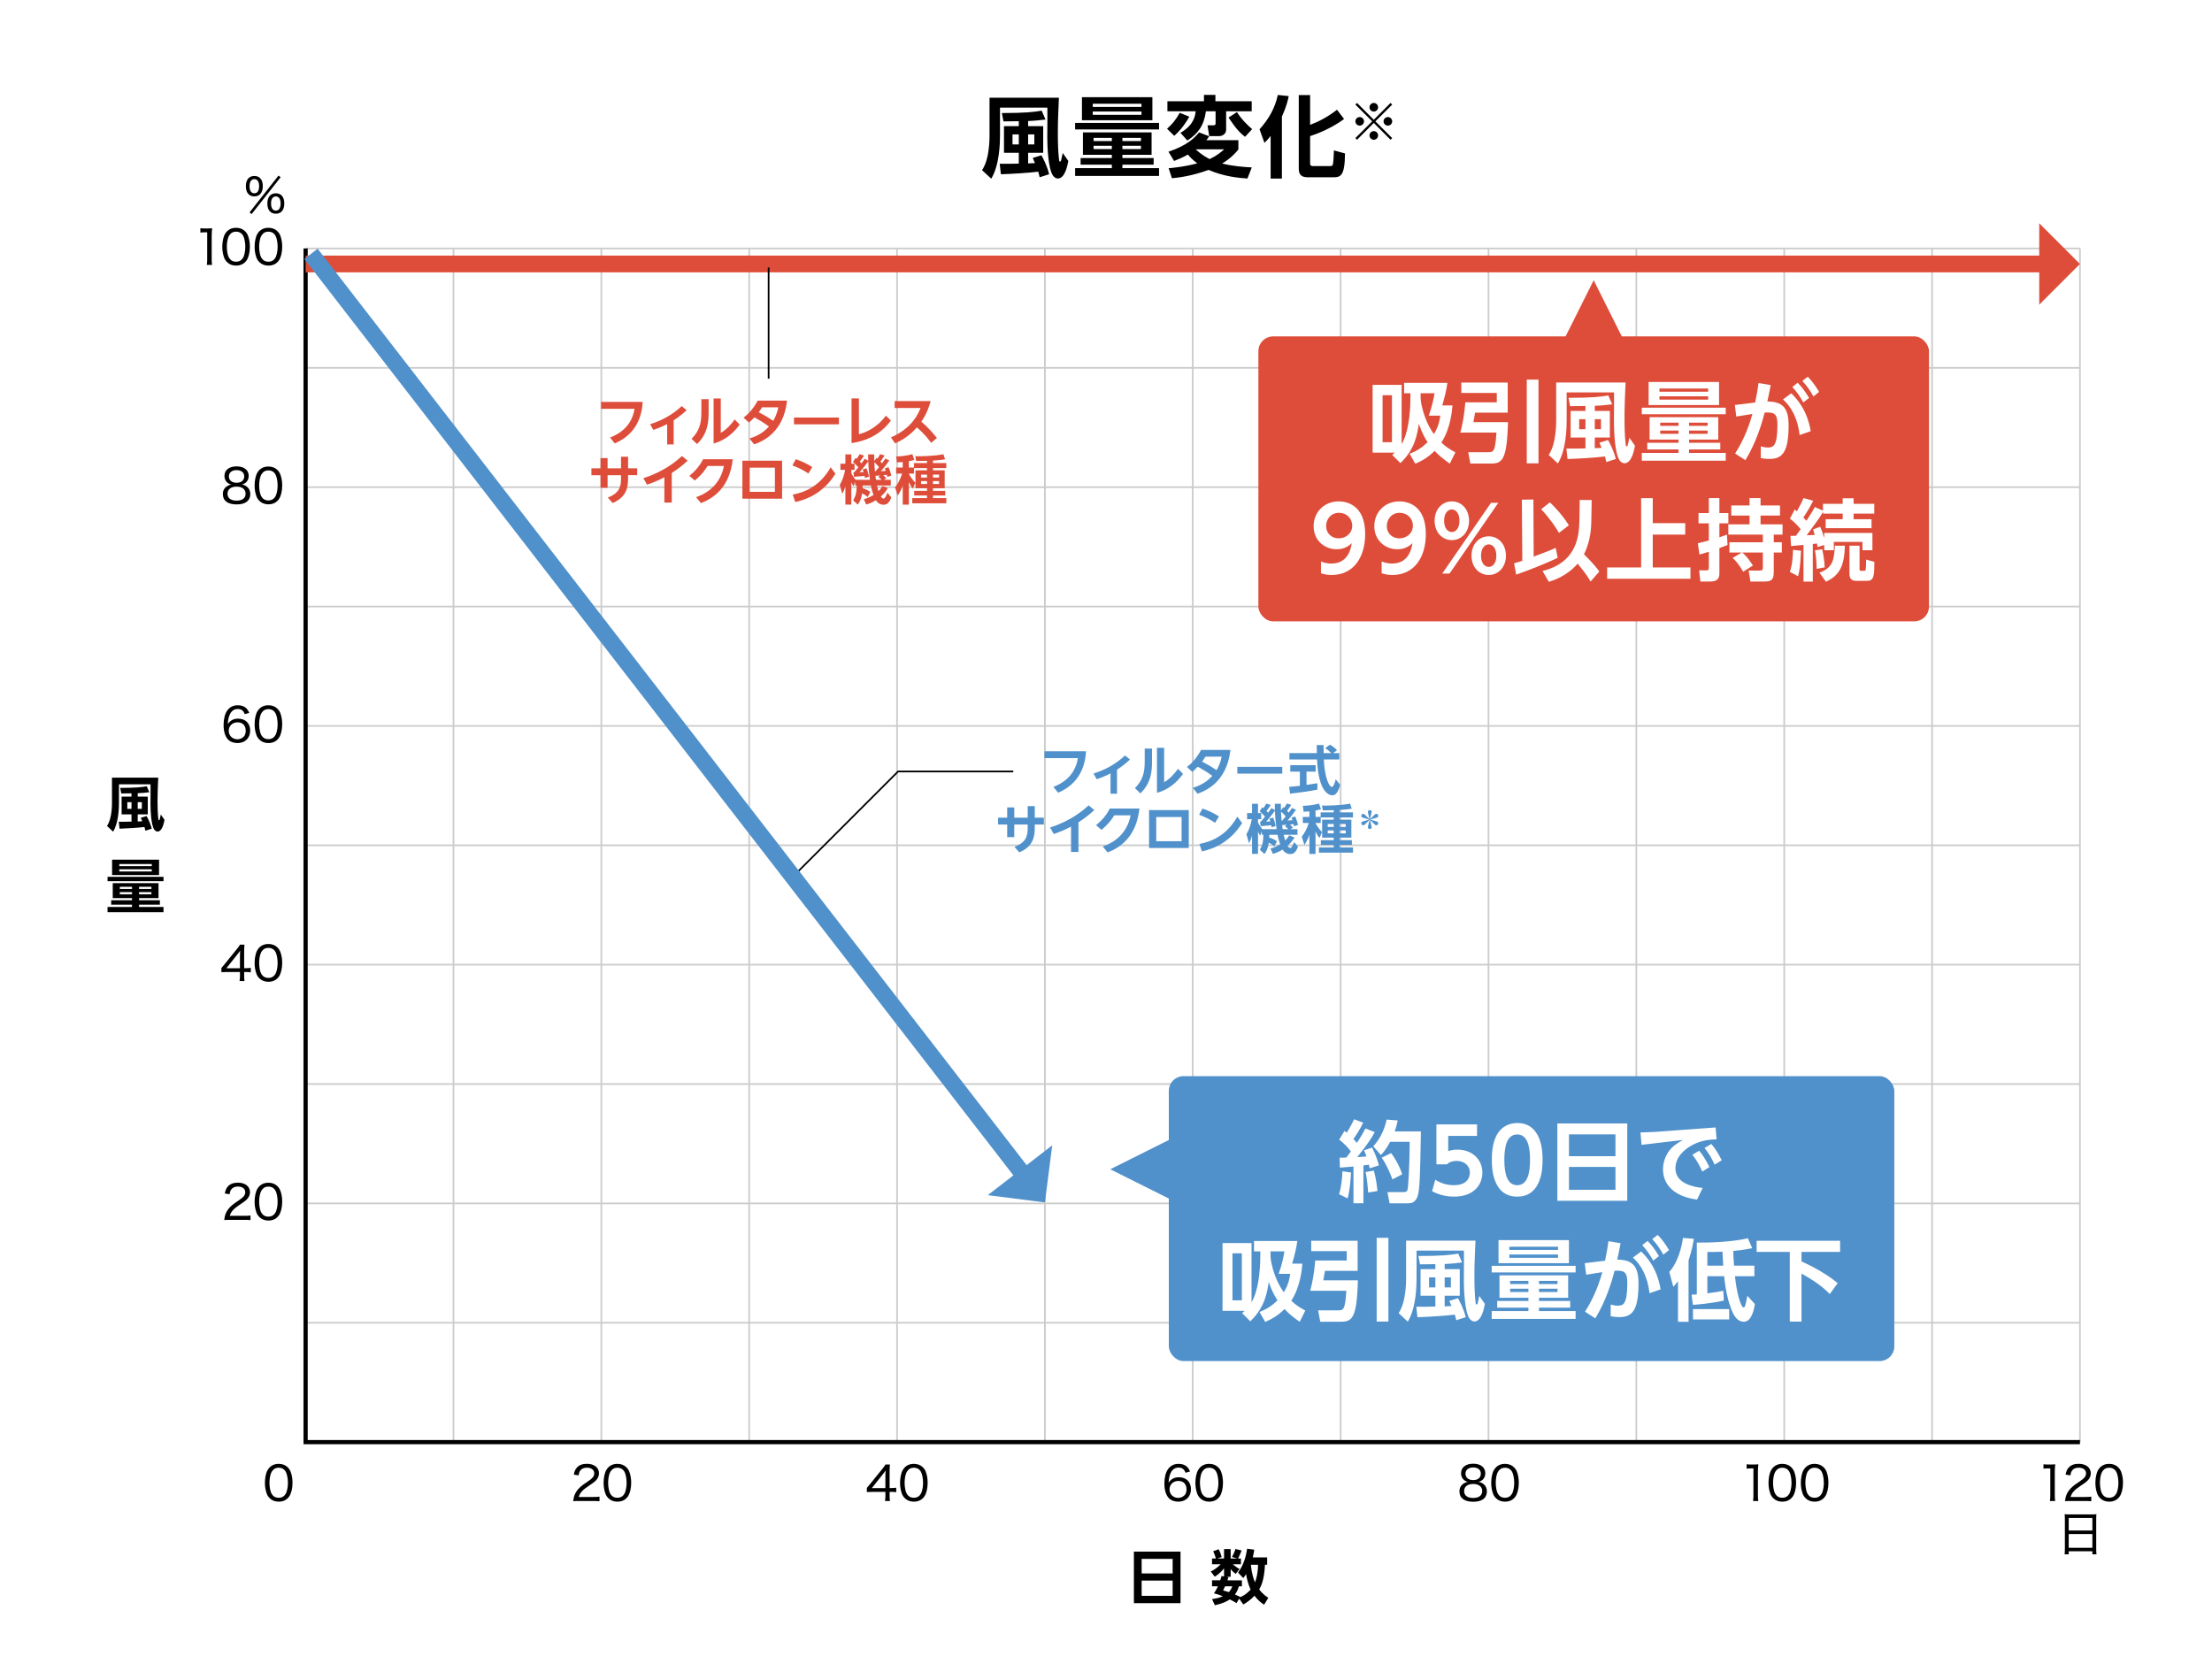
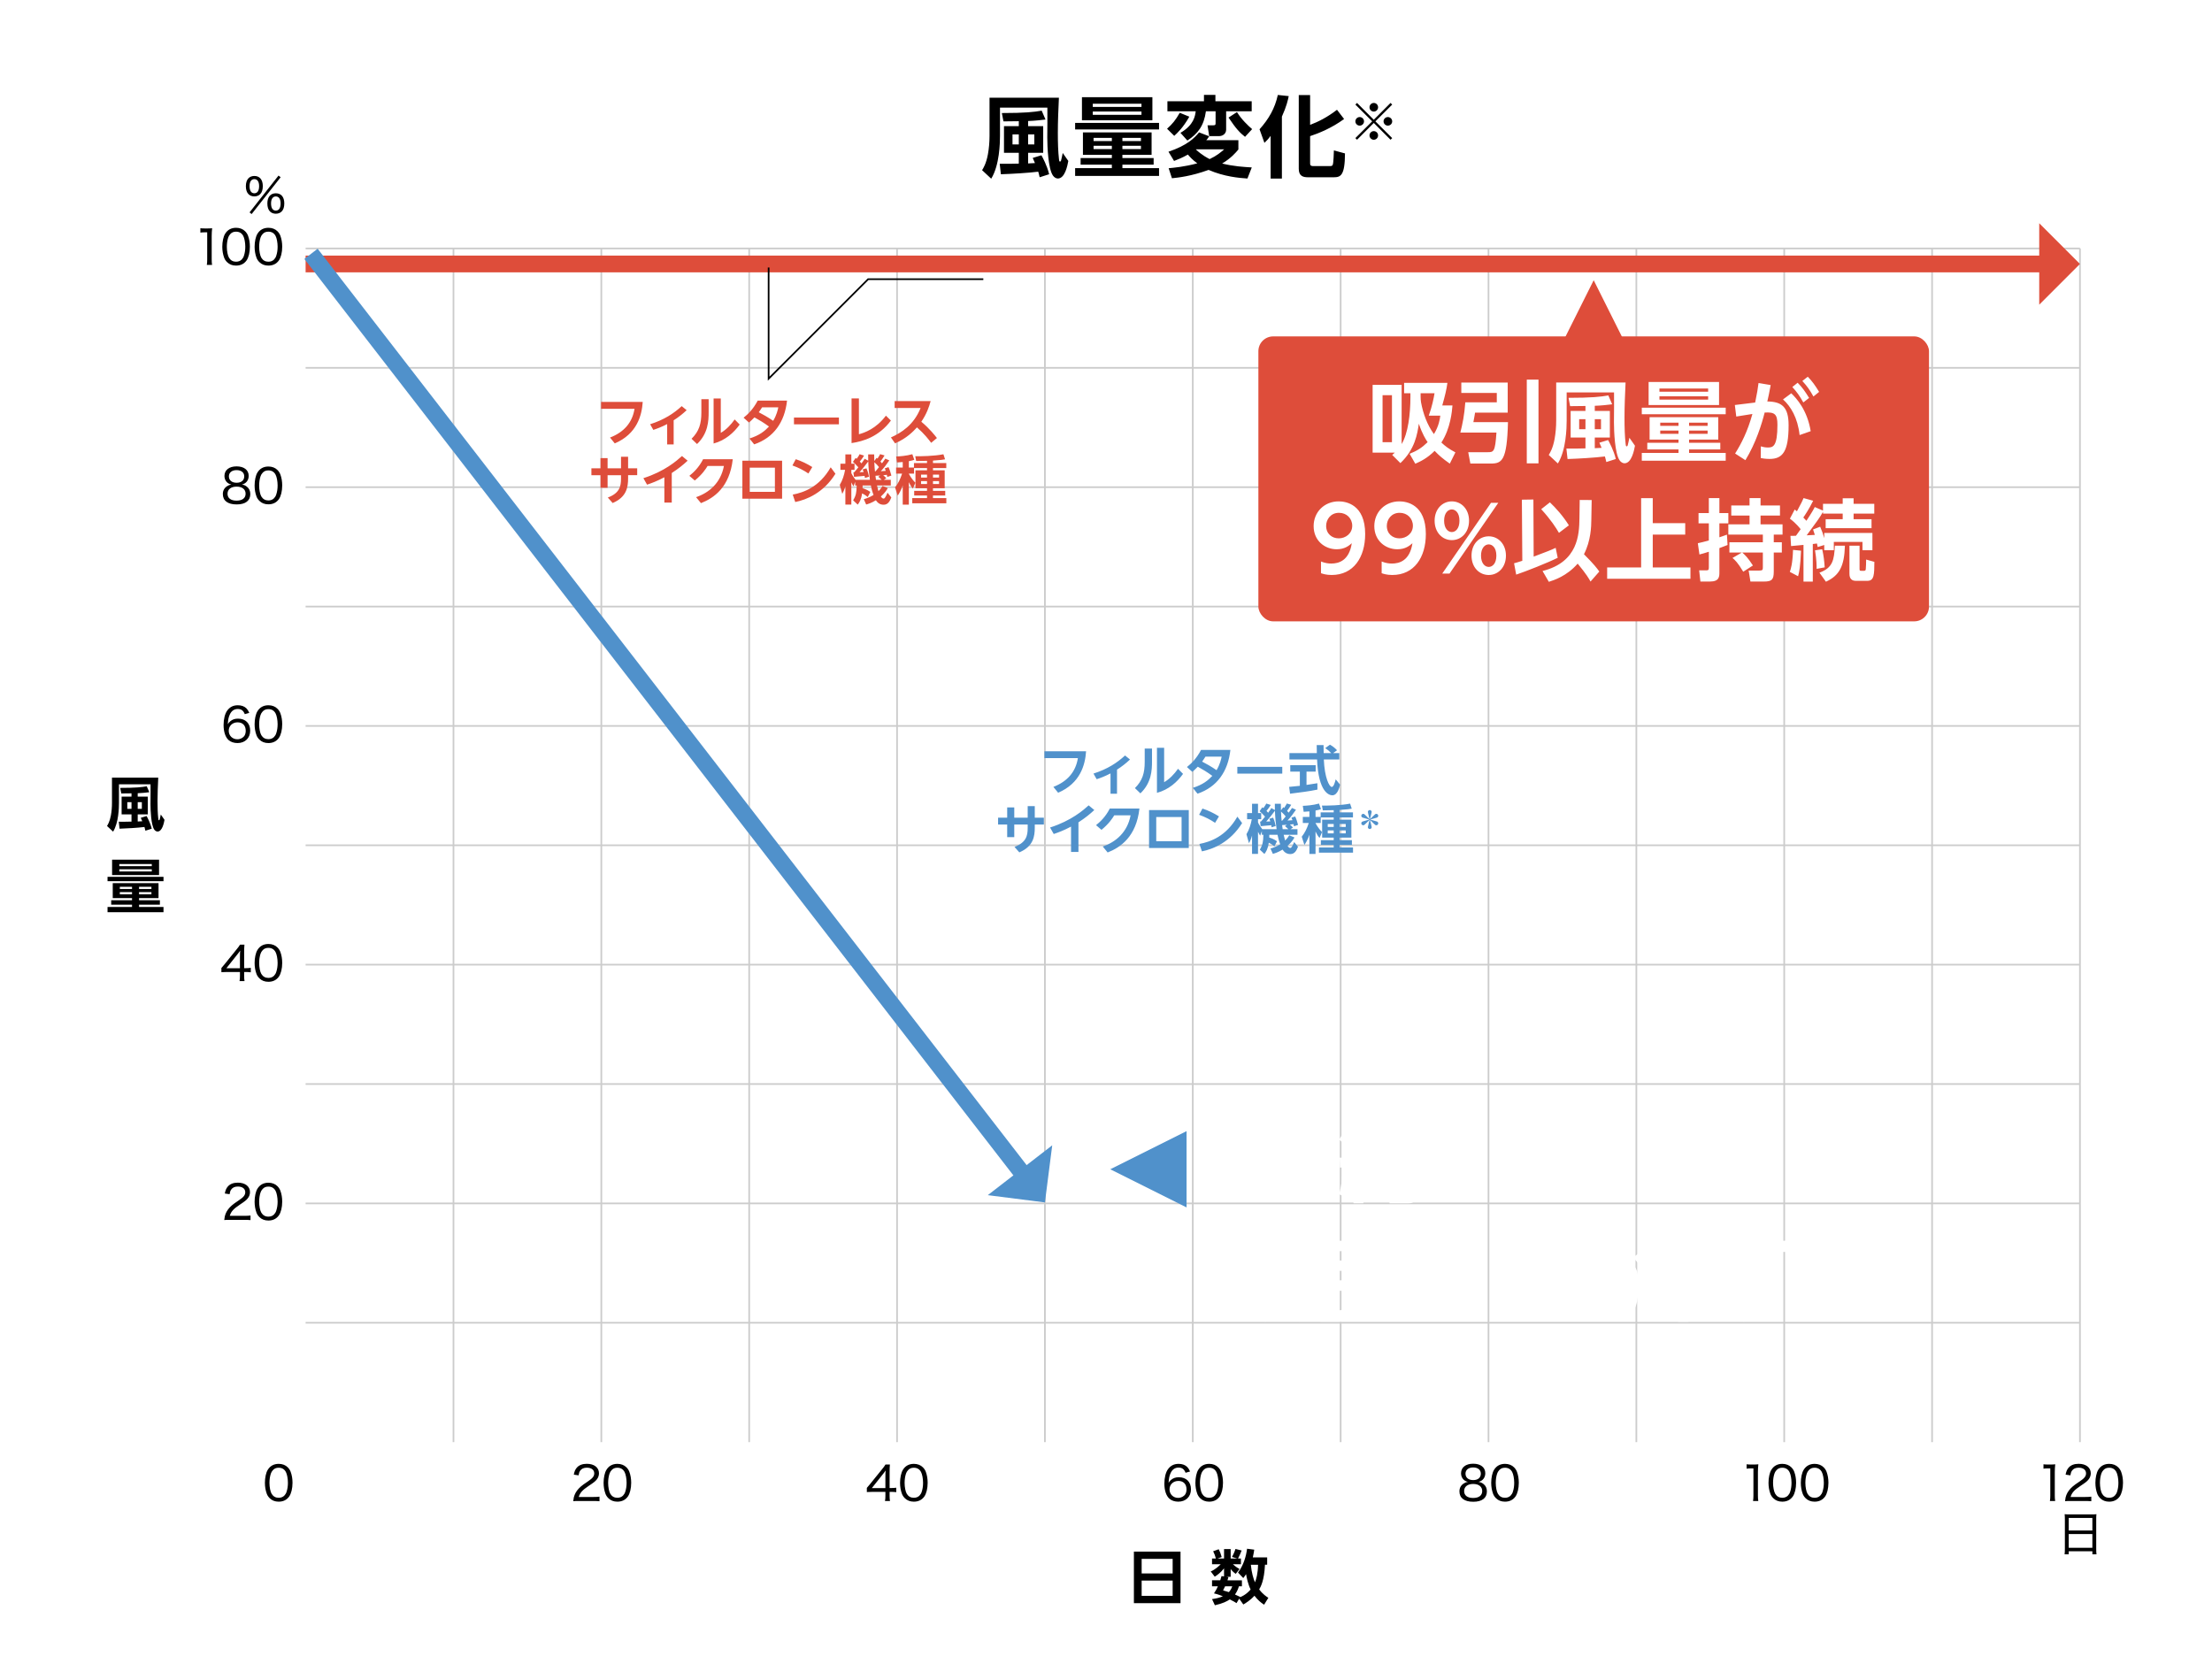
<svg xmlns="http://www.w3.org/2000/svg" id="_レイヤー_1" width="748" height="560" viewBox="0 0 748 560">
  <defs>
    <style>.cls-2,.cls-3{fill:none;stroke-miterlimit:10}.cls-3{stroke:#000}.cls-2{stroke:#ccc}.cls-2,.cls-3{stroke-width:.567px}.cls-6,.cls-7,.cls-8,.cls-9{stroke-width:0}.cls-7{fill:#5091cb}.cls-8{fill:#de4d3a}.cls-9{fill:#fff}</style>
  </defs>
  <path class="cls-9" d="M-77-43h901v648H-77z" />
  <path class="cls-2" d="M203.344 487.764V84.036M303.344 487.764V84.036M403.344 487.764V84.036M503.344 487.764V84.036M603.344 487.764V84.036M703.344 487.764V84.036M153.344 487.764V84.036M253.344 487.764V84.036M353.344 487.764V84.036M453.344 487.764V84.036M553.344 487.764V84.036M653.344 487.764V84.036M703.344 407.018h-600M703.344 326.273h-600M703.344 245.527h-600M703.344 164.782h-600M703.344 84.036h-600M703.344 447.391h-600M703.344 366.645h-600M703.344 285.9h-600M703.344 205.154h-600M703.344 124.409h-600" />
-   <path stroke="#000" fill="none" stroke-miterlimit="10" stroke-width="1.417" d="M703.344 487.764h-600V84.036" />
  <path stroke-width="5.669" stroke="#de4d3a" fill="none" stroke-miterlimit="10" d="M691.421 89.278H103.344" />
  <path class="cls-8" d="M689.574 103.054v-27.55l13.77 13.773-13.77 13.777z" />
  <path class="cls-6" d="M91.182 506.717c-.448-.448-.784-.961-.977-1.505-.416-1.12-.624-2.385-.624-3.682 0-1.713.368-3.441.944-4.369.8-1.345 2.08-2.049 3.729-2.049 1.232 0 2.305.416 3.057 1.185.448.447.784.976.977 1.504.416 1.121.624 2.369.624 3.714 0 1.921-.432 3.665-1.136 4.658-.833 1.152-2.018 1.729-3.554 1.729-1.232 0-2.257-.4-3.041-1.185Zm1.104-9.476c-.337.368-.576.768-.705 1.184-.304.929-.464 1.985-.464 3.122 0 1.44.304 2.977.736 3.697.544.896 1.345 1.345 2.385 1.345.769 0 1.44-.257 1.905-.736.336-.353.608-.784.752-1.265.32-.961.464-1.969.464-3.09 0-1.36-.288-2.896-.688-3.633-.513-.961-1.329-1.44-2.449-1.44-.816 0-1.44.256-1.937.816ZM195.699 507.677c-1.073 0-1.329.017-1.857.064.16-1.217.208-1.473.448-2.081.416-1.057 1.089-1.969 2.113-2.865.528-.464.912-.736 2.497-1.809 1.521-1.024 2.049-1.713 2.049-2.673 0-1.169-.977-1.905-2.497-1.905-1.041 0-1.793.336-2.257 1.009-.288.416-.416.8-.545 1.585l-1.616-.24c.224-1.152.496-1.761 1.04-2.386.753-.848 1.889-1.28 3.361-1.28 2.497 0 4.114 1.265 4.114 3.218 0 .752-.272 1.504-.753 2.081-.512.64-.912.96-2.736 2.177-2.113 1.408-2.93 2.32-3.346 3.745h4.946c.848 0 1.504-.032 2.064-.112v1.553c-.688-.063-1.232-.08-2.097-.08h-4.93ZM205.711 506.717c-.448-.448-.785-.961-.977-1.505-.416-1.12-.624-2.385-.624-3.682 0-1.713.368-3.441.944-4.369.8-1.345 2.08-2.049 3.729-2.049 1.232 0 2.305.416 3.057 1.185.448.447.784.976.977 1.504.416 1.121.624 2.369.624 3.714 0 1.921-.432 3.665-1.136 4.658-.833 1.152-2.018 1.729-3.554 1.729-1.232 0-2.257-.4-3.041-1.185Zm1.104-9.476c-.337.368-.576.768-.705 1.184-.304.929-.464 1.985-.464 3.122 0 1.44.305 2.977.736 3.697.544.896 1.345 1.345 2.385 1.345.769 0 1.44-.257 1.905-.736.336-.353.608-.784.752-1.265.32-.961.464-1.969.464-3.09 0-1.36-.288-2.896-.688-3.633-.513-.961-1.329-1.44-2.449-1.44-.816 0-1.44.256-1.937.816ZM293.128 503.244c.368-.416.721-.816 1.104-1.312l3.985-4.93c.576-.704.864-1.089 1.217-1.665h1.488c-.08.977-.096 1.44-.096 2.705v5.25h.592c.641 0 1.057-.032 1.649-.112v1.521c-.608-.08-.977-.112-1.649-.112h-.592v1.328c0 .784.032 1.185.128 1.761h-1.696c.111-.544.144-1.024.144-1.776v-1.312h-4.338c-.912 0-1.376.016-1.937.063v-1.408Zm6.274-3.777c0-.849.016-1.329.08-2.113-.32.48-.641.913-1.152 1.537l-3.506 4.418h4.578v-3.842ZM305.961 506.717c-.448-.448-.785-.961-.977-1.505-.416-1.12-.624-2.385-.624-3.682 0-1.713.368-3.441.944-4.369.8-1.345 2.08-2.049 3.729-2.049 1.232 0 2.305.416 3.057 1.185.448.447.784.976.977 1.504.416 1.121.624 2.369.624 3.714 0 1.921-.432 3.665-1.136 4.658-.833 1.152-2.018 1.729-3.554 1.729-1.232 0-2.257-.4-3.041-1.185Zm1.104-9.476c-.337.368-.576.768-.705 1.184-.304.929-.464 1.985-.464 3.122 0 1.44.305 2.977.736 3.697.544.896 1.345 1.345 2.385 1.345.769 0 1.44-.257 1.905-.736.336-.353.608-.784.752-1.265.32-.961.464-1.969.464-3.09 0-1.36-.288-2.896-.688-3.633-.513-.961-1.329-1.44-2.449-1.44-.816 0-1.44.256-1.937.816ZM400.908 498.122c-.496-1.232-1.185-1.745-2.386-1.745-1.216 0-2.128.641-2.688 1.89-.416.928-.576 1.696-.673 3.265.305-.496.48-.704.833-.992.736-.624 1.553-.896 2.625-.896 2.529 0 4.113 1.568 4.113 4.065s-1.729 4.194-4.289 4.194c-1.201 0-2.306-.368-3.025-1.024-1.072-.961-1.681-2.817-1.681-5.09 0-2.018.464-3.842 1.232-4.883.896-1.216 2.049-1.792 3.602-1.792 1.2 0 2.209.368 2.896 1.056.385.4.608.753.961 1.521l-1.521.432Zm-5.427 5.618c0 1.648 1.249 2.881 2.913 2.881 1.024 0 1.938-.479 2.434-1.248.256-.416.399-1.009.399-1.633 0-1.776-1.04-2.849-2.753-2.849-1.729 0-2.993 1.2-2.993 2.849ZM405.832 506.717c-.448-.448-.785-.961-.977-1.505-.416-1.12-.624-2.385-.624-3.682 0-1.713.368-3.441.944-4.369.8-1.345 2.08-2.049 3.729-2.049 1.232 0 2.305.416 3.057 1.185.448.447.784.976.977 1.504.416 1.121.624 2.369.624 3.714 0 1.921-.432 3.665-1.136 4.658-.833 1.152-2.018 1.729-3.554 1.729-1.232 0-2.257-.4-3.041-1.185Zm1.104-9.476c-.337.368-.576.768-.705 1.184-.304.929-.464 1.985-.464 3.122 0 1.44.305 2.977.736 3.697.544.896 1.345 1.345 2.385 1.345.769 0 1.44-.257 1.905-.736.336-.353.608-.784.752-1.265.32-.961.464-1.969.464-3.09 0-1.36-.288-2.896-.688-3.633-.513-.961-1.329-1.44-2.449-1.44-.816 0-1.44.256-1.937.816ZM494.062 498.297c0-1.984 1.585-3.233 4.098-3.233 2.529 0 4.098 1.233 4.098 3.218 0 1.488-.88 2.609-2.305 2.929.672.097 1.137.288 1.681.705.784.607 1.169 1.44 1.169 2.513 0 2.257-1.649 3.506-4.61 3.506-2.993 0-4.674-1.249-4.674-3.506 0-1.137.464-2.017 1.393-2.641.512-.337.88-.48 1.488-.577-1.424-.288-2.337-1.44-2.337-2.913Zm1.041 6.035c0 1.473 1.12 2.32 3.041 2.32 1.953 0 3.073-.848 3.073-2.337s-1.152-2.4-3.041-2.4c-1.921 0-3.073.912-3.073 2.417Zm.464-5.907c0 1.345.992 2.178 2.609 2.178 1.601 0 2.577-.816 2.577-2.178 0-1.28-1.009-2.097-2.594-2.097-1.568 0-2.593.816-2.593 2.097ZM505.861 506.717c-.448-.448-.784-.961-.977-1.505-.416-1.12-.624-2.385-.624-3.682 0-1.713.368-3.441.944-4.369.8-1.345 2.08-2.049 3.729-2.049 1.232 0 2.305.416 3.057 1.185.448.447.784.976.977 1.504.416 1.121.624 2.369.624 3.714 0 1.921-.432 3.665-1.136 4.658-.833 1.152-2.018 1.729-3.554 1.729-1.232 0-2.257-.4-3.041-1.185Zm1.104-9.476c-.337.368-.576.768-.705 1.184-.304.929-.464 1.985-.464 3.122 0 1.44.304 2.977.736 3.697.544.896 1.345 1.345 2.385 1.345.769 0 1.44-.257 1.905-.736.336-.353.608-.784.752-1.265.32-.961.464-1.969.464-3.09 0-1.36-.288-2.896-.688-3.633-.513-.961-1.329-1.44-2.449-1.44-.816 0-1.44.256-1.937.816ZM590.624 495.256c.448.064.769.08 1.408.08h1.137c.608 0 .881-.016 1.425-.08-.096.961-.145 1.776-.145 2.657v7.875c0 .769.032 1.265.129 1.889h-1.777c.097-.592.128-1.136.128-1.889v-9.14h-.832c-.544 0-.96.032-1.473.096v-1.488ZM599.632 506.717c-.448-.448-.784-.961-.977-1.505-.416-1.12-.624-2.385-.624-3.682 0-1.713.368-3.441.944-4.369.8-1.345 2.08-2.049 3.729-2.049 1.232 0 2.305.416 3.057 1.185.448.447.784.976.977 1.504.416 1.121.624 2.369.624 3.714 0 1.921-.432 3.665-1.136 4.658-.833 1.152-2.018 1.729-3.554 1.729-1.232 0-2.257-.4-3.041-1.185Zm1.104-9.476c-.337.368-.576.768-.705 1.184-.304.929-.464 1.985-.464 3.122 0 1.44.304 2.977.736 3.697.544.896 1.345 1.345 2.385 1.345.769 0 1.44-.257 1.905-.736.336-.353.608-.784.752-1.265.32-.961.464-1.969.464-3.09 0-1.36-.288-2.896-.688-3.633-.513-.961-1.329-1.44-2.449-1.44-.816 0-1.44.256-1.937.816ZM610.562 506.717c-.448-.448-.784-.961-.977-1.505-.416-1.12-.624-2.385-.624-3.682 0-1.713.368-3.441.944-4.369.8-1.345 2.08-2.049 3.729-2.049 1.232 0 2.305.416 3.057 1.185.448.447.784.976.977 1.504.416 1.121.624 2.369.624 3.714 0 1.921-.432 3.665-1.136 4.658-.833 1.152-2.018 1.729-3.554 1.729-1.232 0-2.257-.4-3.041-1.185Zm1.104-9.476c-.337.368-.576.768-.705 1.184-.304.929-.464 1.985-.464 3.122 0 1.44.304 2.977.736 3.697.544.896 1.345 1.345 2.385 1.345.769 0 1.44-.257 1.905-.736.336-.353.608-.784.752-1.265.32-.961.464-1.969.464-3.09 0-1.36-.288-2.896-.688-3.633-.513-.961-1.329-1.44-2.449-1.44-.816 0-1.44.256-1.937.816ZM691.013 495.256c.448.064.769.08 1.408.08h1.137c.608 0 .881-.016 1.425-.08-.096.961-.145 1.776-.145 2.657v7.875c0 .769.032 1.265.129 1.889h-1.777c.097-.592.128-1.136.128-1.889v-9.14h-.832c-.544 0-.96.032-1.473.096v-1.488ZM700.16 507.677c-1.073 0-1.329.017-1.857.064.16-1.217.208-1.473.448-2.081.416-1.057 1.089-1.969 2.113-2.865.528-.464.912-.736 2.497-1.809 1.521-1.024 2.049-1.713 2.049-2.673 0-1.169-.977-1.905-2.497-1.905-1.041 0-1.793.336-2.257 1.009-.288.416-.416.8-.545 1.585l-1.616-.24c.224-1.152.496-1.761 1.04-2.386.753-.848 1.889-1.28 3.361-1.28 2.497 0 4.114 1.265 4.114 3.218 0 .752-.272 1.504-.753 2.081-.512.64-.912.96-2.736 2.177-2.113 1.408-2.93 2.32-3.346 3.745h4.946c.848 0 1.504-.032 2.064-.112v1.553c-.688-.063-1.232-.08-2.097-.08h-4.93ZM710.172 506.717c-.448-.448-.785-.961-.977-1.505-.416-1.12-.624-2.385-.624-3.682 0-1.713.368-3.441.944-4.369.8-1.345 2.08-2.049 3.729-2.049 1.232 0 2.305.416 3.057 1.185.448.447.784.976.977 1.504.416 1.121.624 2.369.624 3.714 0 1.921-.432 3.665-1.136 4.658-.833 1.152-2.018 1.729-3.554 1.729-1.232 0-2.257-.4-3.041-1.185Zm1.104-9.476c-.337.368-.576.768-.705 1.184-.304.929-.464 1.985-.464 3.122 0 1.44.305 2.977.736 3.697.544.896 1.345 1.345 2.385 1.345.769 0 1.44-.257 1.905-.736.336-.353.608-.784.752-1.265.32-.961.464-1.969.464-3.09 0-1.36-.288-2.896-.688-3.633-.513-.961-1.329-1.44-2.449-1.44-.816 0-1.44.256-1.937.816ZM698.249 513.753c0-.624-.032-1.136-.08-1.616.513.064 1.009.08 1.745.08h7.331c.752 0 1.216-.016 1.681-.08-.064.48-.08.912-.08 1.521v10.261c0 .8.031 1.264.096 1.792h-1.393v-1.024h-8.003v1.024h-1.393c.063-.496.096-1.057.096-1.776v-10.181Zm1.297 3.906h8.003v-4.258h-8.003v4.258Zm0 5.842h8.003v-4.657h-8.003v4.657ZM77.686 412.589c-1.073 0-1.329.016-1.857.064.16-1.217.208-1.473.448-2.081.416-1.057 1.089-1.97 2.113-2.865.528-.464.912-.736 2.497-1.81 1.521-1.023 2.049-1.712 2.049-2.672 0-1.169-.977-1.905-2.497-1.905-1.041 0-1.793.336-2.257 1.009-.288.416-.416.8-.545 1.584l-1.616-.24c.224-1.152.496-1.76 1.04-2.385.753-.848 1.889-1.28 3.361-1.28 2.497 0 4.114 1.265 4.114 3.218 0 .752-.272 1.504-.753 2.08-.512.641-.912.961-2.736 2.178-2.113 1.408-2.93 2.32-3.346 3.745h4.946c.848 0 1.504-.032 2.064-.112v1.553c-.688-.064-1.232-.08-2.097-.08h-4.93ZM87.698 411.629c-.448-.447-.785-.96-.977-1.504-.416-1.121-.624-2.385-.624-3.682 0-1.713.368-3.441.944-4.369.8-1.346 2.08-2.049 3.729-2.049 1.232 0 2.305.416 3.057 1.184.448.448.784.977.977 1.505.416 1.12.624 2.369.624 3.714 0 1.92-.432 3.665-1.136 4.658-.833 1.152-2.018 1.729-3.554 1.729-1.232 0-2.257-.4-3.041-1.186Zm1.104-9.475c-.337.367-.576.768-.705 1.184-.304.929-.464 1.984-.464 3.121 0 1.441.305 2.978.736 3.697.544.896 1.345 1.346 2.385 1.346.769 0 1.44-.257 1.905-.736.336-.353.608-.785.752-1.266.32-.96.464-1.969.464-3.089 0-1.36-.288-2.897-.688-3.634-.513-.96-1.329-1.439-2.449-1.439-.816 0-1.44.256-1.937.816ZM74.866 327.41c.368-.416.721-.816 1.104-1.312l3.985-4.93c.576-.704.864-1.088 1.217-1.664h1.488c-.08.976-.096 1.439-.096 2.705v5.25h.592c.641 0 1.057-.033 1.649-.113v1.521c-.608-.08-.977-.112-1.649-.112h-.592v1.329c0 .783.032 1.184.128 1.76h-1.696c.111-.544.144-1.023.144-1.776v-1.312h-4.338c-.912 0-1.376.017-1.937.063v-1.408Zm6.274-3.777c0-.848.016-1.328.08-2.113-.32.48-.641.913-1.152 1.537l-3.506 4.418h4.578v-3.842ZM87.699 330.883c-.448-.448-.784-.96-.977-1.505-.416-1.12-.624-2.385-.624-3.682 0-1.713.368-3.441.944-4.369.8-1.345 2.08-2.049 3.729-2.049 1.232 0 2.305.416 3.057 1.185.448.448.784.976.977 1.505.416 1.12.624 2.369.624 3.713 0 1.921-.432 3.666-1.136 4.658-.833 1.152-2.018 1.729-3.554 1.729-1.232 0-2.257-.4-3.041-1.185Zm1.104-9.476c-.337.368-.576.768-.705 1.184-.304.93-.464 1.985-.464 3.122 0 1.44.304 2.978.736 3.697.544.896 1.345 1.345 2.385 1.345.769 0 1.44-.256 1.905-.736.336-.352.608-.784.752-1.265.32-.96.464-1.969.464-3.089 0-1.361-.288-2.897-.688-3.634-.513-.96-1.329-1.44-2.449-1.44-.816 0-1.44.256-1.937.816ZM82.775 241.543c-.496-1.233-1.185-1.745-2.386-1.745-1.216 0-2.129.641-2.688 1.889-.416.928-.576 1.696-.673 3.265.305-.496.48-.704.833-.992.736-.625 1.553-.896 2.625-.896 2.529 0 4.113 1.568 4.113 4.065s-1.729 4.194-4.29 4.194c-1.2 0-2.305-.368-3.024-1.024-1.073-.96-1.681-2.817-1.681-5.09 0-2.017.464-3.841 1.232-4.882.896-1.216 2.049-1.792 3.602-1.792 1.2 0 2.209.368 2.896 1.056.385.4.608.752.961 1.521l-1.521.433Zm-5.427 5.618c0 1.648 1.249 2.881 2.913 2.881 1.024 0 1.938-.48 2.434-1.248.256-.417.399-1.009.399-1.633 0-1.777-1.04-2.849-2.753-2.849-1.729 0-2.993 1.2-2.993 2.849ZM87.699 250.138c-.448-.448-.784-.96-.977-1.504-.416-1.121-.624-2.385-.624-3.682 0-1.713.368-3.441.944-4.37.8-1.345 2.08-2.049 3.729-2.049 1.232 0 2.305.416 3.057 1.185.448.448.784.976.977 1.504.416 1.121.624 2.369.624 3.713 0 1.921-.432 3.666-1.136 4.658-.833 1.152-2.018 1.729-3.554 1.729-1.232 0-2.257-.4-3.041-1.185Zm1.104-9.476c-.337.368-.576.768-.705 1.184-.304.929-.464 1.985-.464 3.122 0 1.44.304 2.977.736 3.697.544.896 1.345 1.345 2.385 1.345.769 0 1.44-.256 1.905-.736.336-.352.608-.784.752-1.265.32-.96.464-1.969.464-3.089 0-1.36-.288-2.897-.688-3.633-.513-.96-1.329-1.44-2.449-1.44-.816 0-1.44.256-1.937.816ZM75.899 160.973c0-1.985 1.585-3.233 4.098-3.233 2.529 0 4.098 1.233 4.098 3.217 0 1.489-.88 2.609-2.305 2.929.672.096 1.137.288 1.681.705.784.608 1.169 1.44 1.169 2.513 0 2.257-1.649 3.506-4.61 3.506-2.993 0-4.674-1.249-4.674-3.506 0-1.136.464-2.017 1.393-2.641.512-.336.88-.48 1.488-.577-1.424-.288-2.337-1.44-2.337-2.913Zm1.041 6.035c0 1.473 1.12 2.321 3.041 2.321 1.953 0 3.073-.848 3.073-2.337s-1.152-2.401-3.041-2.401c-1.921 0-3.073.912-3.073 2.417Zm.464-5.907c0 1.345.992 2.177 2.609 2.177 1.601 0 2.577-.816 2.577-2.177 0-1.28-1.009-2.097-2.594-2.097-1.568 0-2.593.816-2.593 2.097ZM87.698 169.392c-.448-.448-.785-.96-.977-1.504-.416-1.121-.624-2.385-.624-3.682 0-1.713.368-3.441.944-4.37.8-1.345 2.08-2.049 3.729-2.049 1.232 0 2.305.416 3.057 1.185.448.448.784.976.977 1.504.416 1.121.624 2.369.624 3.713 0 1.921-.432 3.666-1.136 4.658-.833 1.152-2.018 1.729-3.554 1.729-1.232 0-2.257-.4-3.041-1.185Zm1.104-9.476c-.337.368-.576.768-.705 1.184-.304.929-.464 1.985-.464 3.122 0 1.44.305 2.977.736 3.697.544.896 1.345 1.345 2.385 1.345.769 0 1.44-.256 1.905-.736.336-.352.608-.784.752-1.265.32-.96.464-1.969.464-3.089 0-1.36-.288-2.897-.688-3.633-.513-.96-1.329-1.44-2.449-1.44-.816 0-1.44.256-1.937.816ZM67.761 77.186c.448.064.769.08 1.408.08h1.137c.608 0 .881-.016 1.425-.08-.096.96-.145 1.776-.145 2.657v7.875c0 .768.032 1.265.129 1.889h-1.777c.097-.592.128-1.136.128-1.889v-9.14h-.832c-.544 0-.96.032-1.473.096v-1.488ZM76.769 88.647c-.448-.448-.784-.96-.977-1.504-.416-1.121-.624-2.385-.624-3.682 0-1.713.368-3.441.944-4.37.8-1.345 2.08-2.049 3.729-2.049 1.232 0 2.305.416 3.057 1.185.448.448.784.976.977 1.504.416 1.121.624 2.369.624 3.713 0 1.921-.432 3.666-1.136 4.658-.833 1.152-2.018 1.729-3.554 1.729-1.232 0-2.257-.4-3.041-1.185Zm1.104-9.476c-.337.368-.576.768-.705 1.184-.304.929-.464 1.985-.464 3.122 0 1.44.304 2.977.736 3.697.544.896 1.345 1.345 2.385 1.345.769 0 1.44-.256 1.905-.736.336-.352.608-.784.752-1.265.32-.96.464-1.969.464-3.089 0-1.36-.288-2.897-.688-3.633-.513-.96-1.329-1.44-2.449-1.44-.816 0-1.44.256-1.937.816ZM87.699 88.647c-.448-.448-.784-.96-.977-1.504-.416-1.121-.624-2.385-.624-3.682 0-1.713.368-3.441.944-4.37.8-1.345 2.08-2.049 3.729-2.049 1.232 0 2.305.416 3.057 1.185.448.448.784.976.977 1.504.416 1.121.624 2.369.624 3.713 0 1.921-.432 3.666-1.136 4.658-.833 1.152-2.018 1.729-3.554 1.729-1.232 0-2.257-.4-3.041-1.185Zm1.104-9.476c-.337.368-.576.768-.705 1.184-.304.929-.464 1.985-.464 3.122 0 1.44.304 2.977.736 3.697.544.896 1.345 1.345 2.385 1.345.769 0 1.44-.256 1.905-.736.336-.352.608-.784.752-1.265.32-.96.464-1.969.464-3.089 0-1.36-.288-2.897-.688-3.633-.513-.96-1.329-1.44-2.449-1.44-.816 0-1.44.256-1.937.816ZM334.616 33.048h23.459c-.181 3.9-.36 8.04-.36 11.879 0 3.45.09 6.33.39 8.97.03.39.091.75.33.75.181 0 .3-.15.36-.33.15-.42.479-2.16.57-2.58l1.89 2.7c-.271 1.47-1.11 5.939-3.54 5.939-.6 0-1.229-.39-1.65-.99-1.619-2.28-1.92-9.81-1.92-12.899 0-1.44.091-8.49.03-10.08h-16.02v9.54c0 2.37-.149 9.93-2.97 14.489l-3.09-2.88c.391-.6 1.41-2.25 1.98-5.399.359-1.95.54-4.17.54-6.18V33.048Zm16.949 26.909c-.12-.6-.271-1.14-.48-1.89-3.27.42-8.909.75-12.629.87l-.391-3.54c2.25.03 4.32 0 6.45-.06v-3.66h-5.01v-9h5.01v-1.68c-1.74.03-4.56.06-5.19.06l-.54-2.82c7.86 0 10.98-.36 13.47-.81l1.29 3c-1.56.18-3.359.42-5.88.51v1.74h5.1v9h-5.1v3.6c.271 0 1.891-.09 2.311-.12-.181-.45-.301-.72-.75-1.74l2.939-.9c.36.66 1.89 3.39 2.61 6.419l-3.21 1.02Zm-9.18-14.489v3.39h2.13v-3.39h-2.13Zm5.279 0v3.39h2.101v-3.39h-2.101ZM363.56 41.568h28.379v2.22H363.56v-2.22Zm25.858 3.21v7.59h-9.869v1.08h10.56v2.25h-10.56v1.17h12.39v2.64H363.56v-2.64h12.419v-1.17h-10.56v-2.25h10.56v-1.08H366.2v-7.59h23.219Zm-23.549-11.91h23.819v7.8h-23.819v-7.8Zm3.66 2.22v1.08h16.469v-1.08h-16.469Zm0 2.64v1.11h16.469v-1.11h-16.469Zm.27 8.91v1.08h6.18v-1.08h-6.18Zm0 2.67v1.11h6.18v-1.11h-6.18Zm9.75-2.67v1.08h6.27v-1.08h-6.27Zm0 2.67v1.11h6.27v-1.11h-6.27ZM402.177 39.468c-2.1 3.72-4.05 5.52-5.1 6.48l-2.43-2.4c1.86-1.68 2.85-2.88 4.29-5.4l3.239 1.32Zm8.82-7.379v2.16h12.27v3.39h-8.64v6.209c0 1.35-1.11 2.19-2.4 2.19h-3.329l-.57-3.66h1.979c.75 0 .75-.21.75-.93v-3.81h-3.27c-.66 4.86-2.67 7.56-6.27 9.899l-2.34-2.61c4.56-2.67 4.949-5.7 5.159-7.29h-9.569v-3.39h12.359v-2.16h3.87Zm-2.1 14.009c-.421.66-.54.81-.99 1.32h10.859v3.15c-.99 1.17-2.43 2.88-5.49 4.74 3.84.96 7.41 1.17 10.02 1.32l-1.47 3.75c-2.729-.18-7.8-.6-13.14-2.91-5.85 2.13-10.259 2.61-12.389 2.82l-1.11-3.39c1.86-.18 5.31-.48 9.689-1.65-1.649-1.2-2.43-2.1-3.18-2.97-1.95 1.11-3.45 1.68-4.68 2.16l-1.89-3.12c6.39-2.16 8.789-4.65 10.35-6.54l3.42 1.32Zm-4.5 4.47c2.22 2.04 3.96 2.88 4.649 3.24 2.43-1.14 3.78-2.31 4.92-3.3h-9.479l-.09.06Zm16.619-4.29c-1.71-1.35-2.94-2.58-5.58-6.51l2.85-1.86c1.5 2.46 3.84 4.68 5.13 5.76l-2.399 2.61ZM429.673 45.948c-.84 1.14-1.38 1.68-2.101 2.37l-1.649-4.59c3.12-3.48 5.189-7.08 6.18-11.61l3.689.39c-.27 1.29-.72 3.42-2.31 6.93v20.969h-3.81V45.948Zm13.349-13.799v10.08c2.58-.96 5.76-2.52 9.09-5.1l2.4 3.12c-4.17 3.06-8.64 4.86-11.49 5.79v9.03c0 .69 0 1.11 1.171 1.11h5.52c.72 0 .87-.21.96-.45.27-.63.359-3.99.39-4.86l3.75 1.02c-.03 7.56-1.5 8.069-3.84 8.069h-8.64c-1.56 0-3.15-.33-3.15-2.85V32.149h3.84ZM458.89 47.267l-.561-.56 5.684-5.666-5.684-5.666.561-.56 5.665 5.683 5.666-5.683.56.56-5.684 5.666 5.684 5.666-.56.56-5.666-5.683-5.665 5.683Zm2.36-6.225c0 .787-.647 1.452-1.451 1.452s-1.47-.647-1.47-1.452.665-1.451 1.47-1.451 1.451.665 1.451 1.451Zm4.756-4.756c0 .77-.629 1.452-1.451 1.452-.805 0-1.451-.665-1.451-1.452 0-.822.664-1.469 1.451-1.469.822 0 1.451.665 1.451 1.469Zm0 9.513c0 .787-.629 1.469-1.451 1.469-.805 0-1.451-.664-1.451-1.469s.664-1.451 1.451-1.451c.822 0 1.451.665 1.451 1.451Zm4.774-4.756c0 .787-.647 1.452-1.469 1.452-.787 0-1.452-.647-1.452-1.452s.665-1.451 1.452-1.451c.821 0 1.469.665 1.469 1.451Z" />
  <path class="cls-8" d="M217.342 135.944c-.306 4.573-1.926 10.803-9.452 14.026l-1.603-1.98c4.663-1.8 7.544-5.023 8.282-9.723h-11.308v-2.323h14.08ZM227.802 150.313h-2.196v-6.878c-1.98 1.026-3.529 1.584-4.682 1.962l-1.08-1.908c4.825-1.549 8.012-3.673 10.677-6.122l1.675 1.368c-1.423 1.333-2.755 2.377-4.394 3.421v8.156ZM239.634 135.026v4.303c0 3.043-.162 7.256-3.925 10.857l-1.854-1.783c2.557-2.539 3.312-5.077 3.312-8.876v-4.501h2.467Zm4.105-.252v11.631c1.908-1.116 3.421-2.755 4.699-4.537l1.692 1.729c-1.963 2.719-4.808 5.33-8.822 6.41v-15.232h2.431ZM253.428 148.314c3.403-1.062 5.149-2.503 6.608-4.051-1.908-1.386-3.133-2.106-4.916-3.097-.702.756-1.422 1.368-1.854 1.747l-1.818-1.639c1.368-1.081 3.205-2.791 4.771-5.78h9.921c-.792 7.274-4.483 12.532-11.109 14.8l-1.603-1.98Zm4.286-10.551c-.469.792-1.081 1.584-1.135 1.675 1.53.81 2.881 1.53 4.879 2.899 1.188-1.981 1.567-3.763 1.729-4.574h-5.473ZM283.683 141.22v2.287h-15.196v-2.287h15.196ZM290.445 134.756v12.118c1.873-.504 5.78-1.818 9.129-6.284l1.692 1.656c-4.069 5.456-9.362 7.04-13.306 7.616v-15.106h2.484ZM301.271 147.954c3.618-1.62 7.777-4.303 10.028-9.957h-8.769v-2.341h12.172c-.522 1.98-1.351 4.321-3.151 6.986 2.791 2.305 4.682 4.753 5.276 5.51l-1.945 1.621c-.792-1.044-2.305-3.043-4.808-5.222-1.296 1.422-3.475 3.691-7.399 5.402l-1.404-1.999ZM199.988 160.72v-2.323h3.079v-3.457h2.395v3.457h4.537v-3.907h2.396v3.907h3.078v2.323h-3.078v1.026c0 2.898-.414 6.355-5.222 8.39l-1.639-1.854c3.961-1.495 4.465-3.745 4.465-6.392v-1.17h-4.537v4.267h-2.395v-4.267h-3.079ZM227.161 169.993h-2.502v-8.57c-2.593 1.368-4.214 1.944-5.852 2.502l-1.243-2.196c7.185-2.287 11.271-5.888 13.054-7.49l1.909 1.584c-1.53 1.404-2.935 2.575-5.366 4.159v10.011ZM235.382 168.156c4.43-1.512 8.337-4.826 9.417-10.551h-5.527c-.648 1.062-1.765 2.809-4.321 4.916l-1.837-1.584c1.387-1.116 3.223-2.809 4.646-5.618h10.029c-1.062 9.489-6.356 13.126-10.75 14.854l-1.656-2.017ZM251.038 155.823h13.432v12.838h-13.432v-12.838Zm11.001 10.533v-8.175h-8.57v8.175h8.57ZM273.364 160.144c-1.692-1.135-3.241-1.927-5.401-2.719l1.134-2.107c2.053.684 3.728 1.495 5.582 2.647l-1.314 2.179Zm9.146.09c-4.051 6.482-9.741 8.787-13.594 9.561l-.847-2.503c3.691-.72 8.967-2.503 12.838-9.237l1.603 2.179ZM293.428 168.12c-.36-.306-.883-.756-1.909-1.242-.306 2.161-.918 3.079-1.476 3.799l-1.549-1.458c.954-1.584 1.152-2.647 1.206-5.024h-.521v-1.224l-.576 1.512c-.234-.378-.324-.522-.721-1.332v7.508h-2.017v-6.212c-.36 1.333-.72 1.98-1.044 2.593l-.847-3.043c.937-1.548 1.477-3.295 1.801-5.078h-1.585v-2.07h1.675v-3.151h2.017v3.151h1.08v2.07h-1.08v1.099c.378.81.864 1.53 1.44 2.269h4.844c-.288-1.927-.486-4.015-.559-6.23-.414.576-1.962 2.611-2.953 3.655.288 0 1.152-.036 1.387-.054-.144-.468-.198-.612-.324-.882l1.278-.378c.54 1.188.774 2.358.864 2.845l-1.386.414c-.036-.342-.072-.45-.108-.702-.9.108-2.719.252-3.583.324l-.198-1.548h.271c.342-.36.954-1.117 1.404-1.675-.847-.972-1.44-1.477-1.837-1.836l.919-1.333c.09.072.252.198.359.288.666-.918.793-1.17.973-1.548l1.513.468c-.324.522-.721 1.188-1.44 1.999.18.216.359.396.558.648.666-.864.847-1.188 1.08-1.584l1.207.667c-.019-.541-.019-1.008-.019-2.125h2.035c0 .72 0 1.44.036 2.233l.792-1.081.288.252c.666-1.008.756-1.207.9-1.495l1.494.432c-.522.918-1.152 1.747-1.404 2.071.198.198.342.36.54.594.738-1.008.828-1.116 1.116-1.584l1.351.594c-1.062 1.566-1.639 2.323-2.863 3.655.271-.018 1.477-.09 1.675-.108-.162-.486-.198-.576-.342-.864l1.26-.396c.415.828.685 1.818.973 2.845l-1.387.468c-.071-.396-.107-.504-.144-.72-.288.036-.9.108-1.225.144.378.306.486.415 1.045 1.009l-.829.54h2.341v1.908h-4.663c.126.594.324 1.387.486 1.927.72-.702 1.08-1.242 1.404-1.765l1.765.738c-.307.54-.9 1.549-2.341 2.845.144.216.468.703.918.703.198 0 .36-.162.45-.288.145-.216.54-.811.864-1.729l1.297 1.62c-.469 1.188-1.081 2.467-2.593 2.467-1.314 0-2.071-.702-2.629-1.512-1.495.918-2.575 1.242-3.277 1.44l-.811-1.801c.685-.198 1.801-.522 3.295-1.422-.18-.45-.54-1.44-.899-3.223h-2.791c0 .396 0 .594-.019.918 1.477.468 2.251 1.008 2.629 1.26l-.882 1.747Zm2.61-8.678c.181-.216.54-.63 1.207-1.458-.288-.378-.919-1.099-1.585-1.657.036 1.278.126 2.287.216 3.115h.162Zm1.621 1.368c-.271.018-1.387.108-1.621.108.036.216.145 1.17.181 1.369h1.926c-.521-.522-.954-.864-1.152-1.026l.667-.45ZM309.082 158.325v1.873h-1.747v.072c.828 1.53 1.639 2.413 2.197 3.007l-.847 1.999c-.324-.396-.702-.846-1.351-2.197v7.599h-2.07v-6.482c-.612 1.783-1.351 2.917-1.692 3.421l-.9-2.773c1.044-1.368 1.675-2.539 2.377-4.646h-2.017v-2.053h2.232v-1.872c-1.116.108-1.422.126-1.944.144l-.288-2.017c1.08-.036 3.493-.198 5.474-.774l.666 1.891c-.396.144-.756.27-1.837.468v2.16h1.729v-1.53h4.412v-.756c-.324 0-3.619.072-3.674.072l-.306-1.621c1.746.036 6.481-.036 9.524-.666l.559 1.71c-.522.108-1.44.27-4.087.432v.828h4.501v1.71h-4.501v.756h3.961v6.068h-3.961v.864h4.141v1.584h-4.141v.882h4.519v1.747h-11.523v-1.747h4.988v-.882h-4.34v-1.584h4.34v-.864h-3.907v-6.068h3.907v-.756h-4.394Zm2.377 2.215v.99h2.017v-.99h-2.017Zm0 2.179v.99h2.017v-.99h-2.017Zm4.033-2.179v.99h2.052v-.99h-2.052Zm0 2.179v.99h2.052v-.99h-2.052Z" />
  <path class="cls-6" d="M399.199 524.794v17.444h-15.764v-17.444h15.764Zm-13.143 7.382h10.482v-4.921h-10.482v4.921Zm0 2.421v5.161h10.482v-5.161h-10.482ZM428.499 526.754v2.48h-.74c-.26 5.421-1.44 7.441-1.96 8.342 1.24 1.66 2.521 2.48 3.101 2.841l-1.44 2.34c-1.141-.76-2.121-1.56-3.261-3.04-1.44 1.58-2.94 2.48-3.761 2.96l-1.4-1.98-.9 1.521c-.561-.359-.96-.62-2.28-1.26-.921.62-2.28 1.36-5.041 1.98l-.961-2.081c1.761-.239 2.761-.56 3.661-.96-1.681-.68-2.46-.86-3.001-.98.421-.66.841-1.28 1.32-2.4h-1.98v-2.021h2.781c.22-.62.32-1.06.439-1.44l.841.141v-2.741c-1.2 1.521-2.36 2.321-3.141 2.821l-1.36-1.78c1.58-.66 2.801-1.86 3.381-2.44h-2.941v-1.921h1.301c-.28-1.04-.46-1.54-.92-2.461l1.88-.68c.4.76.761 1.7 1 2.641l-1.439.5h2.24v-3.2h2.24v3.2h2.261l-1.82-.54c.279-.48.76-1.38 1.18-2.7l2.081.52c-.421 1.12-.681 1.62-1.221 2.721h.98v1.921h-2.721c1.101 1 1.881 1.42 2.261 1.62l-1.301 1.641c-.38-.261-1.02-.761-1.7-1.621v2.621h-1.46l.68.12c-.08.319-.1.46-.3 1.06h4.881v2.021h-1.021c-.18.62-.479 1.581-1.32 2.781.62.26 1.121.5 1.761.819l-.06.101c1.94-.801 3.021-1.98 3.58-2.601-.9-1.86-1.34-4.021-1.54-5.201-.38.6-.66.96-.94 1.32l-1.78-1.86c1.921-2.521 2.761-5.661 3.061-8.062l2.421.319c-.101.681-.181 1.28-.48 2.621h4.861Zm-14.223 9.762c-.261.58-.461 1-.681 1.4.641.181 1.16.32 1.961.58.72-.82.96-1.48 1.14-1.98h-2.42Zm8.701-7.281c.28 2.86.881 4.741 1.4 5.941.46-1.101.98-3.001 1.04-5.941h-2.44ZM37.865 263.025h15.644c-.12 2.601-.24 5.36-.24 7.921 0 2.301.06 4.222.26 5.981.021.261.061.5.221.5.119 0 .199-.1.239-.22.101-.28.32-1.44.381-1.721l1.26 1.801c-.18.98-.74 3.961-2.36 3.961-.4 0-.82-.26-1.101-.66-1.08-1.521-1.28-6.542-1.28-8.602 0-.961.061-5.661.021-6.722H40.227v6.361c0 1.58-.1 6.621-1.98 9.662l-2.061-1.921c.261-.399.94-1.5 1.32-3.601.24-1.3.36-2.78.36-4.121v-8.621Zm11.303 17.943c-.08-.4-.181-.76-.32-1.26-2.181.279-5.941.5-8.422.58l-.26-2.361c1.5.021 2.88 0 4.301-.04v-2.44h-3.341v-6.001h3.341v-1.12c-1.16.02-3.041.04-3.461.04l-.36-1.881c5.241 0 7.322-.239 8.982-.54l.86 2.001c-1.041.12-2.241.28-3.921.34v1.16h3.4v6.001h-3.4v2.401c.18 0 1.26-.061 1.54-.08-.12-.301-.2-.48-.5-1.161l1.96-.6c.24.44 1.261 2.261 1.74 4.281l-2.14.68Zm-6.122-9.662v2.261h1.421v-2.261h-1.421Zm3.521 0v2.261h1.4v-2.261h-1.4ZM36.365 296.566h18.924v1.479H36.365v-1.479Zm17.243 2.14v5.062h-6.581v.72h7.041v1.501h-7.041v.78h8.262v1.76H36.365v-1.76h8.281v-.78h-7.041v-1.501h7.041v-.72h-6.521v-5.062h15.483Zm-15.703-7.941h15.883v5.201H37.905v-5.201Zm2.44 1.48v.72h10.982v-.72H40.345Zm0 1.761v.74h10.982v-.74H40.345Zm.18 5.941v.72h4.121v-.72h-4.121Zm0 1.78v.74h4.121v-.74h-4.121Zm6.502-1.78v.72h4.181v-.72h-4.181Zm0 1.78v.74h4.181v-.74h-4.181ZM84.037 65.675c-.576-.56-.896-1.504-.896-2.673 0-1.216.304-2.129.896-2.737.48-.48 1.185-.752 1.969-.752 1.809 0 2.865 1.264 2.865 3.441 0 1.216-.305 2.145-.896 2.721-.496.497-1.185.752-1.969.752s-1.488-.256-1.969-.752Zm10.148-6.291.72.561-9.812 12.453-.705-.561 9.797-12.453Zm-9.797 3.554c0 1.568.577 2.433 1.617 2.433s1.616-.865 1.616-2.433c0-1.489-.592-2.353-1.616-2.353s-1.617.864-1.617 2.353Zm6.915 8.595c-.592-.56-.896-1.504-.896-2.721 0-2.161 1.057-3.441 2.865-3.441 1.825 0 2.865 1.264 2.865 3.441 0 1.216-.304 2.145-.896 2.721-.496.497-1.185.752-1.969.752s-1.473-.256-1.969-.752Zm.353-2.737c0 1.568.576 2.433 1.616 2.433s1.617-.865 1.617-2.433c0-1.489-.593-2.353-1.617-2.353s-1.616.864-1.616 2.353Z" />
-   <path class="cls-3" d="M259.916 90.478v37.6M270.044 294.578l33.65-33.65h38.95" />
+   <path class="cls-3" d="M259.916 90.478v37.6l33.65-33.65h38.95" />
  <path stroke="#5091cb" stroke-width="5.669" fill="none" stroke-miterlimit="10" d="M346.049 397.264 105.166 85.857" />
  <path class="cls-7" d="m334.023 404.232 21.792-16.857-2.47 19.319-19.322-2.462z" />
-   <rect class="cls-7" x="395.244" y="363.978" width="245.335" height="96.378" rx="5" ry="5" />
  <path class="cls-9" d="M456.848 396.573c-.12 2.729-.42 6.149-1.14 8.76l-2.88-1.41c.72-2.46 1.079-5.43 1.109-7.77l2.91.42Zm-3.84-5.01c1.14 0 1.68 0 2.25-.03.54-.69 1.14-1.5 1.56-2.1-1.14-1.471-2.46-2.82-3.96-3.99l1.771-2.91c.42.301.54.42.779.57 1.261-1.95 2.01-3.569 2.49-4.529l3.06 1.14c-.96 2.13-2.699 4.739-3.3 5.52.33.33.63.66 1.17 1.32 1.62-2.4 2.37-3.87 2.91-4.89l3.149 1.26c-1.199 2.159-2.459 4.109-5.909 8.43.899-.03 2.25-.12 3.09-.21-.36-1.11-.54-1.5-.811-2.07l2.7-.93c.45.87 1.38 2.58 2.34 6l-3.12 1.02c-.149-.6-.21-.87-.3-1.229-.42.06-1.47.21-1.83.239v12.81h-3.359v-12.449c-2.1.21-3.45.3-4.59.39l-.09-3.359Zm11.55 4.35c.869 3.03 1.17 6.12 1.229 6.93l-3.149.51c-.061-1.41-.42-5.1-.841-6.93l2.761-.51Zm8.1-16.949c-.21.96-.45 2.069-1.051 3.72h8.88c-.24 13.709-.33 19.979-1.2 22.169-.21.48-.899 2.13-2.789 2.13h-6.6l-.721-3.779h5.34c.84 0 1.26-.091 1.5-.96.12-.42.66-6.93.66-16.05h-6.6c-1.32 2.55-2.4 3.689-3.12 4.47l-2.58-2.97c1.83-1.89 3.69-5.04 4.53-9.029l3.75.3Zm-2.221 11.039c1.381 1.891 2.82 4.38 3.721 7.17l-3.301 1.74c-.659-1.89-2.01-5.04-3.629-7.35l3.209-1.561ZM499.471 384.183h-9.749v5.16c.689-.21 1.62-.511 3.12-.511 4.859 0 8.43 3.21 8.43 7.8 0 3.81-2.61 8.1-9.57 8.1-3.96 0-6.6-1.41-7.439-1.83l1.08-3.899c2.819 1.86 5.58 1.86 6.3 1.86 4.71 0 5.399-2.88 5.399-4.2 0-2.52-1.979-4.02-4.5-4.02-1.199 0-2.399.33-3.239 1.17h-3.57v-13.5h13.739v3.87ZM504.47 392.283c0-4.229.75-7.02 2.01-8.97 1.529-2.399 4.08-3.479 6.569-3.479 8.58 0 8.58 10.26 8.58 12.449 0 2.22 0 12.449-8.58 12.449s-8.579-10.26-8.579-12.449Zm12.929 0c0-5.16-1.17-8.58-4.35-8.58-3.39 0-4.35 3.84-4.35 8.58 0 5.189 1.17 8.58 4.35 8.58 3.3 0 4.35-3.66 4.35-8.58ZM550.267 379.983v26.159h-23.64v-26.159h23.64Zm-19.71 11.07h15.72v-7.38h-15.72v7.38Zm0 3.629v7.74h15.72v-7.74h-15.72ZM580.144 381.334l.329 4.02c-2.069.09-5.13.18-8.52 2.1-2.04 1.17-5.399 3.69-5.399 7.71 0 5.16 6.18 6.33 9.21 6.63l-1.891 3.93c-7.229-.93-11.52-4.68-11.52-10.229 0-3.12 1.44-6.12 3.72-7.979.69-.54 1.891-1.351 3-1.95l-13.979 1.65-.359-4.2c1.92-.061 4.109-.12 5.279-.21l20.13-1.47Zm-5.55 7.859c1.35 1.62 2.31 3.27 3.449 5.55l-2.399 1.5c-1.08-2.4-1.891-3.78-3.36-5.67l2.311-1.38Zm4.109-2.28c1.5 1.8 2.399 3.33 3.51 5.521l-2.399 1.47c-1.141-2.43-1.891-3.69-3.42-5.64l2.31-1.351ZM439.501 447.072c-2.55-1.8-3.63-2.76-5.129-4.319-2.46 2.46-4.74 3.569-6.54 4.35l-1.92-3.359c2.52-1.021 4.08-1.98 6.09-3.931-.63-.96-1.771-2.67-2.97-6.239-.511 3.42-1.261 8.609-6.24 13.319l-2.76-2.76c.479-.42.6-.54.87-.78h-7.5v-22.919h9.81v20.009c2.16-3.539 2.97-10.079 2.97-15.839v-1.35h-2.13v-3.51h14.64c-.3 2.249-.75 4.109-1.74 7.649h3.45c-.15 1.92-.66 7.8-3.75 12.539 1.29 1.2 2.37 2.07 4.74 3.33l-1.891 3.81Zm-19.559-23.159h-3.18v15.899h3.18v-15.899Zm9.689.511c0 .51.03 1.35.15 1.949.72 3.84 2.069 7.561 4.35 10.71 1.68-2.76 2.01-5.04 2.16-6.24h-3.9c1.11-3.09 1.68-5.909 1.95-7.589h-4.71v1.17ZM443.394 419.653h15.689v10.17h-11.04c-.149.9-.239 1.53-.569 3.21h11.699c-.33 13.079-2.04 14.01-5.85 14.01h-6.87l-.72-3.84h6.45c2.159 0 2.64 0 3.09-6.63h-12.21c.75-2.94 1.35-5.88 1.68-10.229h10.65v-3.181h-12v-3.51Zm22.139-.989h3.96v28.318h-3.96v-28.318ZM475.479 419.624h23.459c-.181 3.899-.36 8.039-.36 11.879 0 3.45.09 6.33.39 8.97.03.391.091.75.33.75.181 0 .3-.149.36-.33.15-.42.479-2.159.57-2.58l1.89 2.7c-.271 1.47-1.11 5.939-3.54 5.939-.6 0-1.229-.39-1.65-.989-1.619-2.28-1.92-9.81-1.92-12.899 0-1.44.091-8.49.03-10.08h-16.02v9.54c0 2.37-.149 9.93-2.97 14.489l-3.09-2.88c.391-.6 1.41-2.25 1.98-5.399.359-1.95.54-4.17.54-6.181v-12.929Zm16.949 26.908c-.12-.6-.271-1.14-.48-1.89-3.27.42-8.909.75-12.629.87l-.391-3.54c2.25.03 4.32 0 6.45-.06v-3.66h-5.01v-9h5.01v-1.68c-1.74.03-4.56.061-5.19.061l-.54-2.82c7.86 0 10.98-.36 13.47-.81l1.29 2.999c-1.56.181-3.359.421-5.88.511v1.739h5.1v9h-5.1v3.6c.271 0 1.891-.09 2.311-.12-.181-.449-.301-.72-.75-1.739l2.939-.9c.36.66 1.89 3.39 2.61 6.42l-3.21 1.02Zm-9.18-14.489v3.39h2.13v-3.39h-2.13Zm5.279 0v3.39h2.101v-3.39h-2.101ZM504.423 428.143h28.379v2.22h-28.379v-2.22Zm25.858 3.21v7.59h-9.869v1.079h10.56v2.25h-10.56v1.17h12.39v2.641h-28.379v-2.641h12.419v-1.17h-10.56v-2.25h10.56v-1.079h-9.779v-7.59h23.219Zm-23.549-11.91h23.819v7.8h-23.819v-7.8Zm3.66 2.221v1.079h16.469v-1.079h-16.469Zm0 2.64v1.109h16.469v-1.109h-16.469Zm.27 8.909v1.08h6.18v-1.08h-6.18Zm0 2.67v1.11h6.18v-1.11h-6.18Zm9.75-2.67v1.08h6.27v-1.08h-6.27Zm0 2.67v1.11h6.27v-1.11h-6.27ZM544.679 441.222c.63.18 1.38.391 2.34.391 1.77 0 3.27-.271 3.27-7.68 0-3.57-.869-4.351-4.319-4.141-.96 3.811-2.939 10.29-6.51 16.109l-3.479-2.25c2.069-3.3 4.199-7.409 5.85-13.379-.66.09-5.25.81-5.46.87l-.479-3.9 6.869-.84c.69-3.359.87-4.529 1.14-6.6l4.11.69c-.57 3.06-.75 3.869-1.14 5.549 4.919.061 7.199 1.86 7.199 8.04 0 8.97-2.04 11.399-6.449 11.399-1.471 0-2.521-.21-2.971-.3l.03-3.96Zm13.109-3.81c-.63-5.85-3.029-9.779-5.609-12.06l2.79-2.07c1.77 1.71 5.399 5.61 6.569 12.81l-3.75 1.32Zm-.66-17.699c1.561 1.56 2.521 2.939 3.87 5.13l-1.95 1.529c-1.229-2.189-2.13-3.479-3.72-5.22l1.8-1.439Zm3.42-2.04c1.5 1.5 2.49 2.939 3.84 5.13l-1.92 1.56c-1.26-2.25-2.1-3.449-3.75-5.25l1.83-1.439ZM567.426 433.333c-.601.811-.931 1.2-1.59 1.89l-1.351-5.01c3.061-3.51 4.17-8.459 4.62-11.52l3.689.301c-.27 1.529-.659 3.84-1.8 7.319v20.759h-3.569v-13.739Zm26.009 7.74c-.21 1.289-.99 5.97-3.72 5.97-2.55 0-3.69-2.73-4.32-4.351-.899-2.34-1.859-5.939-2.369-11.039h-5.67v5.79c3.42-.48 3.479-.48 5.369-.87l.21 3.3c-4.199.99-9.239 1.38-10.469 1.47l-.45-3.45c.689-.029.93-.029 1.77-.09v-17.52c5.31.03 12.149-.27 17.279-1.47l1.44 3.36c-1.2.24-2.79.569-6.39.93.029 2.16.149 3.6.27 4.979h6.87v3.57h-6.57c.54 5.399 1.95 10.56 2.94 10.56.33 0 .51-.57.6-.93.271-1.08.39-1.59.66-3l2.55 2.79Zm-8.699 5.189h-12.24v-3.479h12.24v3.479Zm-7.38-18.18h5.369c-.239-3.989-.27-4.439-.27-4.739-1.53.09-3.12.12-5.1.12v4.619ZM594.009 419.653h28.229v3.78h-13.05v3.21c1.41.63 7.65 3.479 12.239 7.35l-2.669 3.689c-2.521-2.55-5.13-4.439-9.57-6.93v16.26h-3.96v-23.579h-11.219v-3.78Z" />
  <path class="cls-7" d="M401.244 382.578v25.8l-25.8-12.9 25.8-12.9z" />
  <rect class="cls-8" x="425.53" y="113.778" width="226.772" height="96.378" rx="5" ry="5" />
  <path class="cls-9" d="M490.258 156.815c-2.55-1.8-3.63-2.76-5.13-4.32-2.459 2.46-4.739 3.57-6.539 4.35l-1.92-3.36c2.52-1.02 4.08-1.98 6.09-3.93-.63-.96-1.771-2.67-2.97-6.24-.511 3.42-1.261 8.61-6.24 13.32l-2.76-2.76c.48-.42.6-.54.87-.78h-7.5v-22.919h9.81v20.009c2.16-3.54 2.97-10.08 2.97-15.839v-1.35h-2.13v-3.51h14.64c-.3 2.25-.75 4.11-1.74 7.649h3.45c-.15 1.92-.66 7.8-3.75 12.54 1.29 1.2 2.37 2.07 4.74 3.33l-1.891 3.81Zm-19.559-23.159h-3.18v15.899h3.18v-15.899Zm9.689.51c0 .51.03 1.35.15 1.95.72 3.84 2.069 7.56 4.35 10.709 1.68-2.76 2.01-5.04 2.159-6.24h-3.899c1.11-3.09 1.68-5.91 1.95-7.589h-4.71v1.17ZM494.151 129.396h15.689v10.17H498.8c-.149.9-.239 1.53-.569 3.209h11.699c-.33 13.08-2.04 14.01-5.85 14.01h-6.87l-.72-3.84h6.45c2.159 0 2.64 0 3.09-6.63h-12.21c.75-2.94 1.351-5.88 1.68-10.229h10.65v-3.18h-12v-3.51Zm22.14-.99h3.959v28.319h-3.959v-28.319ZM526.236 129.366h23.459c-.181 3.9-.36 8.04-.36 11.879 0 3.45.09 6.33.39 8.97.03.39.091.75.33.75.181 0 .3-.15.36-.33.149-.42.48-2.16.57-2.58l1.89 2.7c-.271 1.47-1.11 5.939-3.54 5.939-.6 0-1.229-.39-1.649-.99-1.62-2.28-1.92-9.81-1.92-12.899 0-1.44.09-8.49.029-10.08h-16.02v9.54c0 2.37-.149 9.93-2.97 14.489l-3.09-2.88c.391-.6 1.41-2.25 1.98-5.4.359-1.95.54-4.169.54-6.18v-12.929Zm16.949 26.909c-.12-.6-.271-1.14-.48-1.89-3.27.42-8.909.75-12.629.87l-.391-3.54c2.25.03 4.32 0 6.45-.06v-3.66h-5.01v-9h5.01v-1.68c-1.74.03-4.56.06-5.19.06l-.539-2.82c7.859 0 10.979-.36 13.469-.81l1.29 3c-1.56.18-3.359.42-5.88.51v1.74h5.1v9h-5.1v3.6c.271 0 1.891-.09 2.311-.12-.181-.45-.301-.72-.75-1.74l2.939-.9c.36.66 1.89 3.39 2.61 6.419l-3.21 1.02Zm-9.18-14.489v3.39h2.13v-3.39h-2.13Zm5.279 0v3.39h2.101v-3.39h-2.101ZM555.18 137.886h28.379v2.22H555.18v-2.22Zm25.858 3.21v7.59h-9.869v1.08h10.56v2.25h-10.56v1.17h12.39v2.64H555.18v-2.64h12.419v-1.17h-10.56v-2.25h10.56v-1.08h-9.779v-7.59h23.219Zm-23.549-11.91h23.819v7.8h-23.819v-7.8Zm3.66 2.22v1.08h16.469v-1.08h-16.469Zm0 2.64v1.11h16.469v-1.11h-16.469Zm.27 8.91v1.08h6.18v-1.08h-6.18Zm0 2.67v1.11h6.18v-1.11h-6.18Zm9.75-2.67v1.08h6.27v-1.08h-6.27Zm0 2.67v1.11h6.27v-1.11h-6.27ZM595.436 150.965c.63.18 1.38.39 2.34.39 1.771 0 3.271-.27 3.271-7.68 0-3.57-.87-4.35-4.32-4.14-.96 3.81-2.939 10.29-6.51 16.109l-3.479-2.25c2.069-3.3 4.199-7.41 5.85-13.379-.66.09-5.25.81-5.46.87l-.48-3.9 6.87-.84c.69-3.36.87-4.53 1.14-6.6l4.11.69c-.57 3.06-.75 3.87-1.14 5.55 4.919.06 7.199 1.86 7.199 8.04 0 8.97-2.04 11.399-6.449 11.399-1.471 0-2.521-.21-2.971-.3l.03-3.96Zm13.109-3.81c-.63-5.85-3.029-9.779-5.609-12.06l2.79-2.07c1.77 1.71 5.399 5.61 6.569 12.81l-3.75 1.32Zm-.66-17.699c1.561 1.56 2.521 2.94 3.87 5.13l-1.95 1.53c-1.229-2.19-2.13-3.479-3.72-5.22l1.8-1.44Zm3.42-2.04c1.5 1.5 2.49 2.94 3.84 5.13l-1.92 1.56c-1.26-2.25-2.1-3.45-3.75-5.25l1.83-1.44ZM446.704 189.916c1.439.57 2.55.69 3.479.69 2.43 0 6.03-.9 6.93-6.87-.99.84-2.37 2.04-5.1 2.04-4.05 0-7.8-2.91-7.8-7.83 0-4.71 3.57-8.37 8.489-8.37 2.431 0 8.94 1.02 8.94 11.04 0 7.919-3.96 13.859-11.34 13.859-1.89 0-3.06-.42-3.6-.6v-3.959Zm5.999-7.83c2.341 0 4.561-1.65 4.561-4.26 0-2.49-1.891-4.38-4.47-4.38-2.82 0-4.351 2.25-4.351 4.41 0 2.7 1.98 4.229 4.26 4.229ZM467.221 189.916c1.439.57 2.55.69 3.479.69 2.43 0 6.03-.9 6.93-6.87-.99.84-2.37 2.04-5.1 2.04-4.05 0-7.8-2.91-7.8-7.83 0-4.71 3.57-8.37 8.489-8.37 2.431 0 8.94 1.02 8.94 11.04 0 7.919-3.96 13.859-11.34 13.859-1.89 0-3.06-.42-3.6-.6v-3.959Zm5.999-7.83c2.34 0 4.561-1.65 4.561-4.26 0-2.49-1.891-4.38-4.47-4.38-2.82 0-4.351 2.25-4.351 4.41 0 2.7 1.98 4.229 4.26 4.229ZM490.945 169.576c3.21 0 5.819 2.61 5.819 6.54s-2.58 6.57-5.819 6.57c-3.21 0-5.82-2.61-5.82-6.57s2.641-6.54 5.82-6.54Zm13.259.48h2.46l-16.499 23.939h-2.46l16.499-23.939Zm-13.259 9.899c1.199 0 2.58-1.11 2.58-3.84 0-2.76-1.41-3.81-2.58-3.81-1.26 0-2.61 1.17-2.61 3.81 0 2.67 1.351 3.84 2.61 3.84Zm12.479 1.44c3.18 0 5.819 2.58 5.819 6.54s-2.64 6.54-5.819 6.54c-3.15 0-5.82-2.52-5.82-6.54s2.67-6.54 5.82-6.54Zm0 10.35c1.2 0 2.58-1.08 2.58-3.81s-1.38-3.81-2.58-3.81c-1.351 0-2.61 1.29-2.61 3.81 0 2.61 1.32 3.81 2.61 3.81ZM511.989 190.515c.78-.21 1.23-.33 2.79-.84l-.15-20.669 3.9-.06.09 19.319c5.07-1.92 5.64-2.13 7.439-2.97l.69 3.36c-3.06 1.56-10.949 4.68-14.04 5.7l-.72-3.84Zm12.12-20.609c1.979 1.89 4.38 4.53 6.419 7.77l-3.359 2.55c-1.021-1.74-2.61-4.29-6-8.01l2.94-2.31Zm14.009 5.91c-.029 2.25-.12 6.99-2.489 11.64 3.479 3.479 4.409 4.77 5.189 5.85l-2.97 3.39c-.51-.93-1.32-2.4-4.35-6.06-3.721 4.26-8.01 5.58-9.75 6.15l-2.13-3.66c12.119-3.03 12.39-12.509 12.479-17.759l.09-6.27 4.05.03-.12 6.69ZM558.888 168.496v8.459h10.979v3.87h-10.979v11.1h12.749v3.84h-28.168v-3.84h11.489v-23.429h3.93ZM574.131 183.735c1.08-.24 2.1-.48 3.72-.93v-5.79h-3.48v-3.479h3.48v-5.07h3.569v5.07h3.03v3.479h-3.03v4.71c.96-.3 1.59-.54 2.55-.9l.21 3.51c-.75.3-1.26.51-2.76 1.05v8.1c0 1.53 0 3.209-3.21 3.209h-3.209l-.421-3.78h2.25c.811 0 1.021-.09 1.021-.93v-5.37c-1.26.42-2.13.66-3.18.93l-.54-3.81Zm15.029 3.15c.989.9 1.8 1.62 3.6 4.38l-3.27 2.1c-1.891-3.15-2.851-3.99-3.63-4.65l3.149-1.83h-4.199v-3.479h11.31v-2.58h-11.67v-3.48h7.17v-2.97h-6.18v-3.42h6.18v-2.49h3.72v2.49h6.569v3.42h-6.569v2.97h7.439v3.48h-2.97v2.58h2.729v3.479h-2.729v6.42c0 2.79-.66 3.39-3.39 3.39h-4.5l-.601-3.72h3.63c1.051 0 1.171-.24 1.171-1.08v-5.01h-6.96ZM609.022 186.255c-.24 5.52-.54 6.99-.99 8.64l-2.79-1.47c.33-.96.93-2.73 1.08-7.44l2.7.27Zm-3.57-5.01c1.26 0 1.41 0 1.86-.03.87-1.2 1.29-1.8 1.59-2.22-.21-.27-1.38-1.86-3.63-3.57l1.62-3.09c.54.42.63.51.75.6 1.56-2.85 1.92-3.72 2.25-4.47l3.239.9c-1.29 2.67-2.88 5.04-3.33 5.669.271.27.54.54 1.051 1.11 2.04-3.09 2.52-4.02 2.819-4.65l2.79 1.2v-2.28h6.66v-1.89h3.689v1.89h6.989v3.3h-6.989v1.89h6.06v3.03h-15.509v-3.03h5.76v-1.89h-6.66v-.6c-.99 1.83-2.399 3.72-5.52 7.95.39-.03 2.31-.12 2.76-.15-.271-.87-.39-1.23-.6-1.83l2.399-.93c.63 1.44.93 2.28 1.38 3.87v-1.77h16.289v5.85h-3.359v-2.82h-9.689v2.82h-3.24v-1.77l-2.22.69c-.15-.87-.18-.96-.24-1.2-.21.03-.33.06-1.41.18v12.72h-3.149v-12.419c-.57.06-3.87.36-4.2.39l-.21-3.45Zm10.74 4.53c.51 2.28.689 3.87.84 6.12l-2.73.51c0-.99 0-3.09-.54-6.27l2.431-.36Zm-.931 7.92c4.5-1.65 4.95-4.23 5.22-9.12h3.391c-.21 6.93-1.83 10.049-6.42 12.179l-2.19-3.06Zm10.14-9.12h3.42v7.859c0 .57.09.63.601.63h.96c.42 0 .51-.3.539-.51.091-.6.12-2.55.12-3.3l2.79.78c-.03 4.2-.03 6.42-2.34 6.42h-3.93c-2.16 0-2.16-1.83-2.16-2.55v-9.33Z" />
  <path class="cls-8" d="M551.816 120.578h-25.8l12.9-25.8 12.9 25.8z" />
  <path class="cls-7" d="M367.264 254.099c-.306 4.573-1.926 10.804-9.452 14.026l-1.603-1.98c4.663-1.801 7.544-5.024 8.282-9.723h-11.308v-2.323h14.08ZM377.724 268.467h-2.196v-6.878c-1.98 1.026-3.529 1.585-4.682 1.963l-1.08-1.909c4.825-1.549 8.012-3.673 10.677-6.122l1.675 1.368c-1.423 1.333-2.755 2.377-4.394 3.421v8.156ZM389.556 253.181v4.303c0 3.043-.162 7.257-3.925 10.857l-1.854-1.782c2.557-2.539 3.312-5.078 3.312-8.877v-4.501h2.467Zm4.105-.252v11.631c1.908-1.116 3.421-2.755 4.699-4.537l1.692 1.729c-1.963 2.719-4.808 5.33-8.822 6.41v-15.233h2.431ZM403.35 266.469c3.403-1.062 5.149-2.503 6.608-4.052-1.908-1.386-3.133-2.106-4.916-3.097-.702.756-1.422 1.368-1.854 1.747l-1.818-1.639c1.368-1.081 3.205-2.791 4.771-5.78h9.921c-.792 7.274-4.483 12.532-11.109 14.801l-1.603-1.98Zm4.286-10.552c-.469.792-1.081 1.584-1.135 1.675 1.53.81 2.881 1.53 4.879 2.899 1.188-1.981 1.567-3.763 1.729-4.574h-5.473ZM433.605 259.375v2.287h-15.196v-2.287h15.196ZM435.935 266.145c1.045-.09 2.053-.18 3.619-.36v-4.808h-3.24v-2.161h8.588v2.161h-3.097v4.502c1.53-.217 2.701-.414 3.673-.576l.019 2.16c-2.521.54-5.96.99-9.255 1.387l-.307-2.305Zm14.873-11.434h2.088v2.161h-5.239c.252 6.176 1.854 9.291 2.683 9.291.648 0 1.081-1.566 1.333-2.574l1.494 1.801c-.18.792-.847 3.601-2.629 3.601-.954 0-4.717-.811-5.167-12.118h-9.345v-2.161h9.272c-.019-.504-.054-2.323-.054-2.701h2.322c0 .288.018 1.549.036 2.701h2.557c-.648-.667-1.297-1.207-2.034-1.675l1.603-1.17c.899.504 1.674 1.099 2.395 1.891l-1.314.955ZM337.508 278.876v-2.323h3.079v-3.457h2.395v3.457h4.537v-3.907h2.395v3.907h3.078v2.323h-3.078v1.026c0 2.898-.414 6.355-5.222 8.39l-1.639-1.854c3.961-1.494 4.465-3.745 4.465-6.392v-1.17h-4.537v4.267h-2.395v-4.267h-3.079ZM364.683 288.148h-2.503v-8.57c-2.593 1.368-4.214 1.944-5.853 2.502l-1.242-2.196c7.185-2.286 11.271-5.888 13.055-7.49l1.908 1.585c-1.53 1.404-2.935 2.574-5.365 4.159v10.011ZM372.903 286.311c4.43-1.512 8.337-4.825 9.417-10.551h-5.527c-.648 1.062-1.765 2.809-4.321 4.915l-1.837-1.584c1.387-1.116 3.223-2.809 4.646-5.618h10.029c-1.062 9.489-6.356 13.126-10.749 14.854l-1.657-2.017ZM388.559 273.978h13.432v12.838h-13.432v-12.838Zm11.001 10.533v-8.175h-8.57v8.175h8.57ZM410.884 278.299c-1.692-1.135-3.241-1.927-5.401-2.719l1.134-2.107c2.053.685 3.728 1.495 5.582 2.647l-1.314 2.179Zm9.146.09c-4.051 6.481-9.74 8.786-13.594 9.561l-.847-2.503c3.691-.72 8.967-2.503 12.838-9.236l1.603 2.179ZM430.949 286.275c-.36-.306-.883-.756-1.909-1.242-.306 2.161-.918 3.079-1.476 3.8l-1.549-1.459c.954-1.584 1.152-2.646 1.206-5.023h-.521v-1.225l-.576 1.513c-.234-.378-.324-.522-.721-1.332v7.508h-2.017v-6.212c-.36 1.333-.72 1.98-1.044 2.593l-.847-3.043c.937-1.548 1.477-3.295 1.801-5.077h-1.585v-2.07h1.675v-3.151h2.017v3.151h1.08v2.07h-1.08v1.099c.378.81.864 1.53 1.44 2.269h4.844c-.288-1.927-.486-4.016-.559-6.23-.414.576-1.963 2.611-2.953 3.655.288 0 1.152-.036 1.387-.054-.144-.469-.198-.612-.324-.883l1.278-.378c.54 1.188.774 2.358.864 2.845l-1.386.414c-.036-.342-.072-.45-.108-.702-.9.108-2.719.252-3.583.324l-.198-1.548h.271c.342-.36.954-1.117 1.404-1.675-.847-.973-1.44-1.477-1.837-1.837l.918-1.332c.091.072.253.198.36.288.666-.918.792-1.171.973-1.549l1.513.469c-.324.521-.721 1.188-1.44 1.998.18.216.359.396.558.648.666-.864.847-1.188 1.08-1.585l1.207.667c-.019-.541-.019-1.009-.019-2.125h2.035c0 .72 0 1.44.036 2.232l.792-1.08.288.252c.666-1.008.756-1.206.9-1.494l1.494.432c-.522.919-1.152 1.747-1.404 2.071.198.197.342.359.54.594.738-1.008.828-1.116 1.116-1.584l1.351.594c-1.062 1.566-1.639 2.322-2.863 3.655.271-.019 1.477-.09 1.675-.108-.162-.486-.198-.576-.342-.864l1.26-.396c.414.828.685 1.818.973 2.845l-1.387.468c-.071-.396-.107-.504-.144-.72-.288.035-.9.107-1.225.144.378.306.486.414 1.044 1.009l-.828.54h2.341v1.908h-4.663c.126.594.324 1.387.486 1.927.72-.702 1.08-1.242 1.404-1.765l1.765.738c-.307.54-.9 1.549-2.341 2.845.144.216.468.702.918.702.198 0 .36-.162.45-.288.145-.216.54-.811.864-1.729l1.297 1.62c-.469 1.188-1.081 2.467-2.593 2.467-1.314 0-2.071-.702-2.629-1.512-1.495.918-2.575 1.242-3.277 1.44l-.811-1.801c.685-.198 1.801-.522 3.296-1.423-.181-.45-.541-1.44-.9-3.223h-2.791c0 .396 0 .594-.019.918 1.477.469 2.251 1.009 2.629 1.261l-.882 1.746Zm2.61-8.678c.181-.217.54-.631 1.207-1.459-.288-.378-.919-1.099-1.585-1.656.036 1.278.126 2.286.216 3.115h.162Zm1.621 1.368c-.271.018-1.387.107-1.621.107.036.217.145 1.171.181 1.369h1.926c-.521-.522-.954-.864-1.152-1.026l.667-.45ZM446.603 276.48v1.873h-1.747v.072c.829 1.53 1.639 2.412 2.197 3.007l-.847 1.998c-.324-.396-.702-.846-1.351-2.196v7.599h-2.07v-6.482c-.612 1.782-1.351 2.917-1.692 3.421l-.9-2.772c1.044-1.368 1.675-2.539 2.377-4.646h-2.017v-2.053h2.232v-1.872c-1.116.107-1.423.126-1.944.144l-.288-2.017c1.08-.036 3.493-.198 5.474-.774l.666 1.891c-.396.145-.756.271-1.837.469v2.16h1.729v-1.53h4.412v-.757c-.324 0-3.619.072-3.674.072l-.306-1.62c1.746.036 6.481-.036 9.524-.666l.559 1.71c-.522.108-1.44.271-4.087.433v.828h4.501v1.71h-4.501v.757h3.961v6.067h-3.961v.864h4.141v1.585h-4.141v.882h4.519v1.747h-11.523v-1.747h4.988v-.882h-4.34v-1.585h4.34v-.864h-3.907v-6.067h3.907v-.757h-4.394Zm2.377 2.215v.99h2.017v-.99h-2.017Zm0 2.179v.99h2.017v-.99h-2.017Zm4.033-2.179v.99h2.052v-.99h-2.052Zm0 2.179v.99h2.052v-.99h-2.052ZM463.699 279.051c.042.157.146.598.146.714 0 .283-.252.64-.65.64s-.65-.356-.65-.64c0-.116.021-.2.23-1.019.126-.493.179-.735.357-1.438-.683.651-.924.871-1.292 1.249-.524.504-.577.567-.851.567-.367 0-.661-.294-.661-.651 0-.493.378-.598.683-.692.566-.168 1.48-.42 2.058-.588-.367-.105-1.974-.557-2.299-.661-.368-.126-.441-.473-.441-.62 0-.356.284-.65.661-.65.273 0 .326.062.851.566.42.42.851.84 1.292 1.25-.189-.756-.263-1.061-.441-1.743-.042-.157-.146-.599-.146-.714 0-.283.252-.641.65-.641s.65.357.65.641c0 .115-.021.199-.23 1.019-.126.493-.179.734-.357 1.438.431-.41.872-.83 1.292-1.25.524-.504.577-.566.851-.566.377 0 .661.294.661.65 0 .494-.378.599-.683.693-.566.168-1.48.42-2.058.588.367.104 1.974.557 2.299.661.368.126.441.473.441.619 0 .357-.284.651-.661.651-.273 0-.326-.063-.851-.567-.42-.409-.861-.84-1.292-1.249.189.756.263 1.071.441 1.743Z" />
</svg>